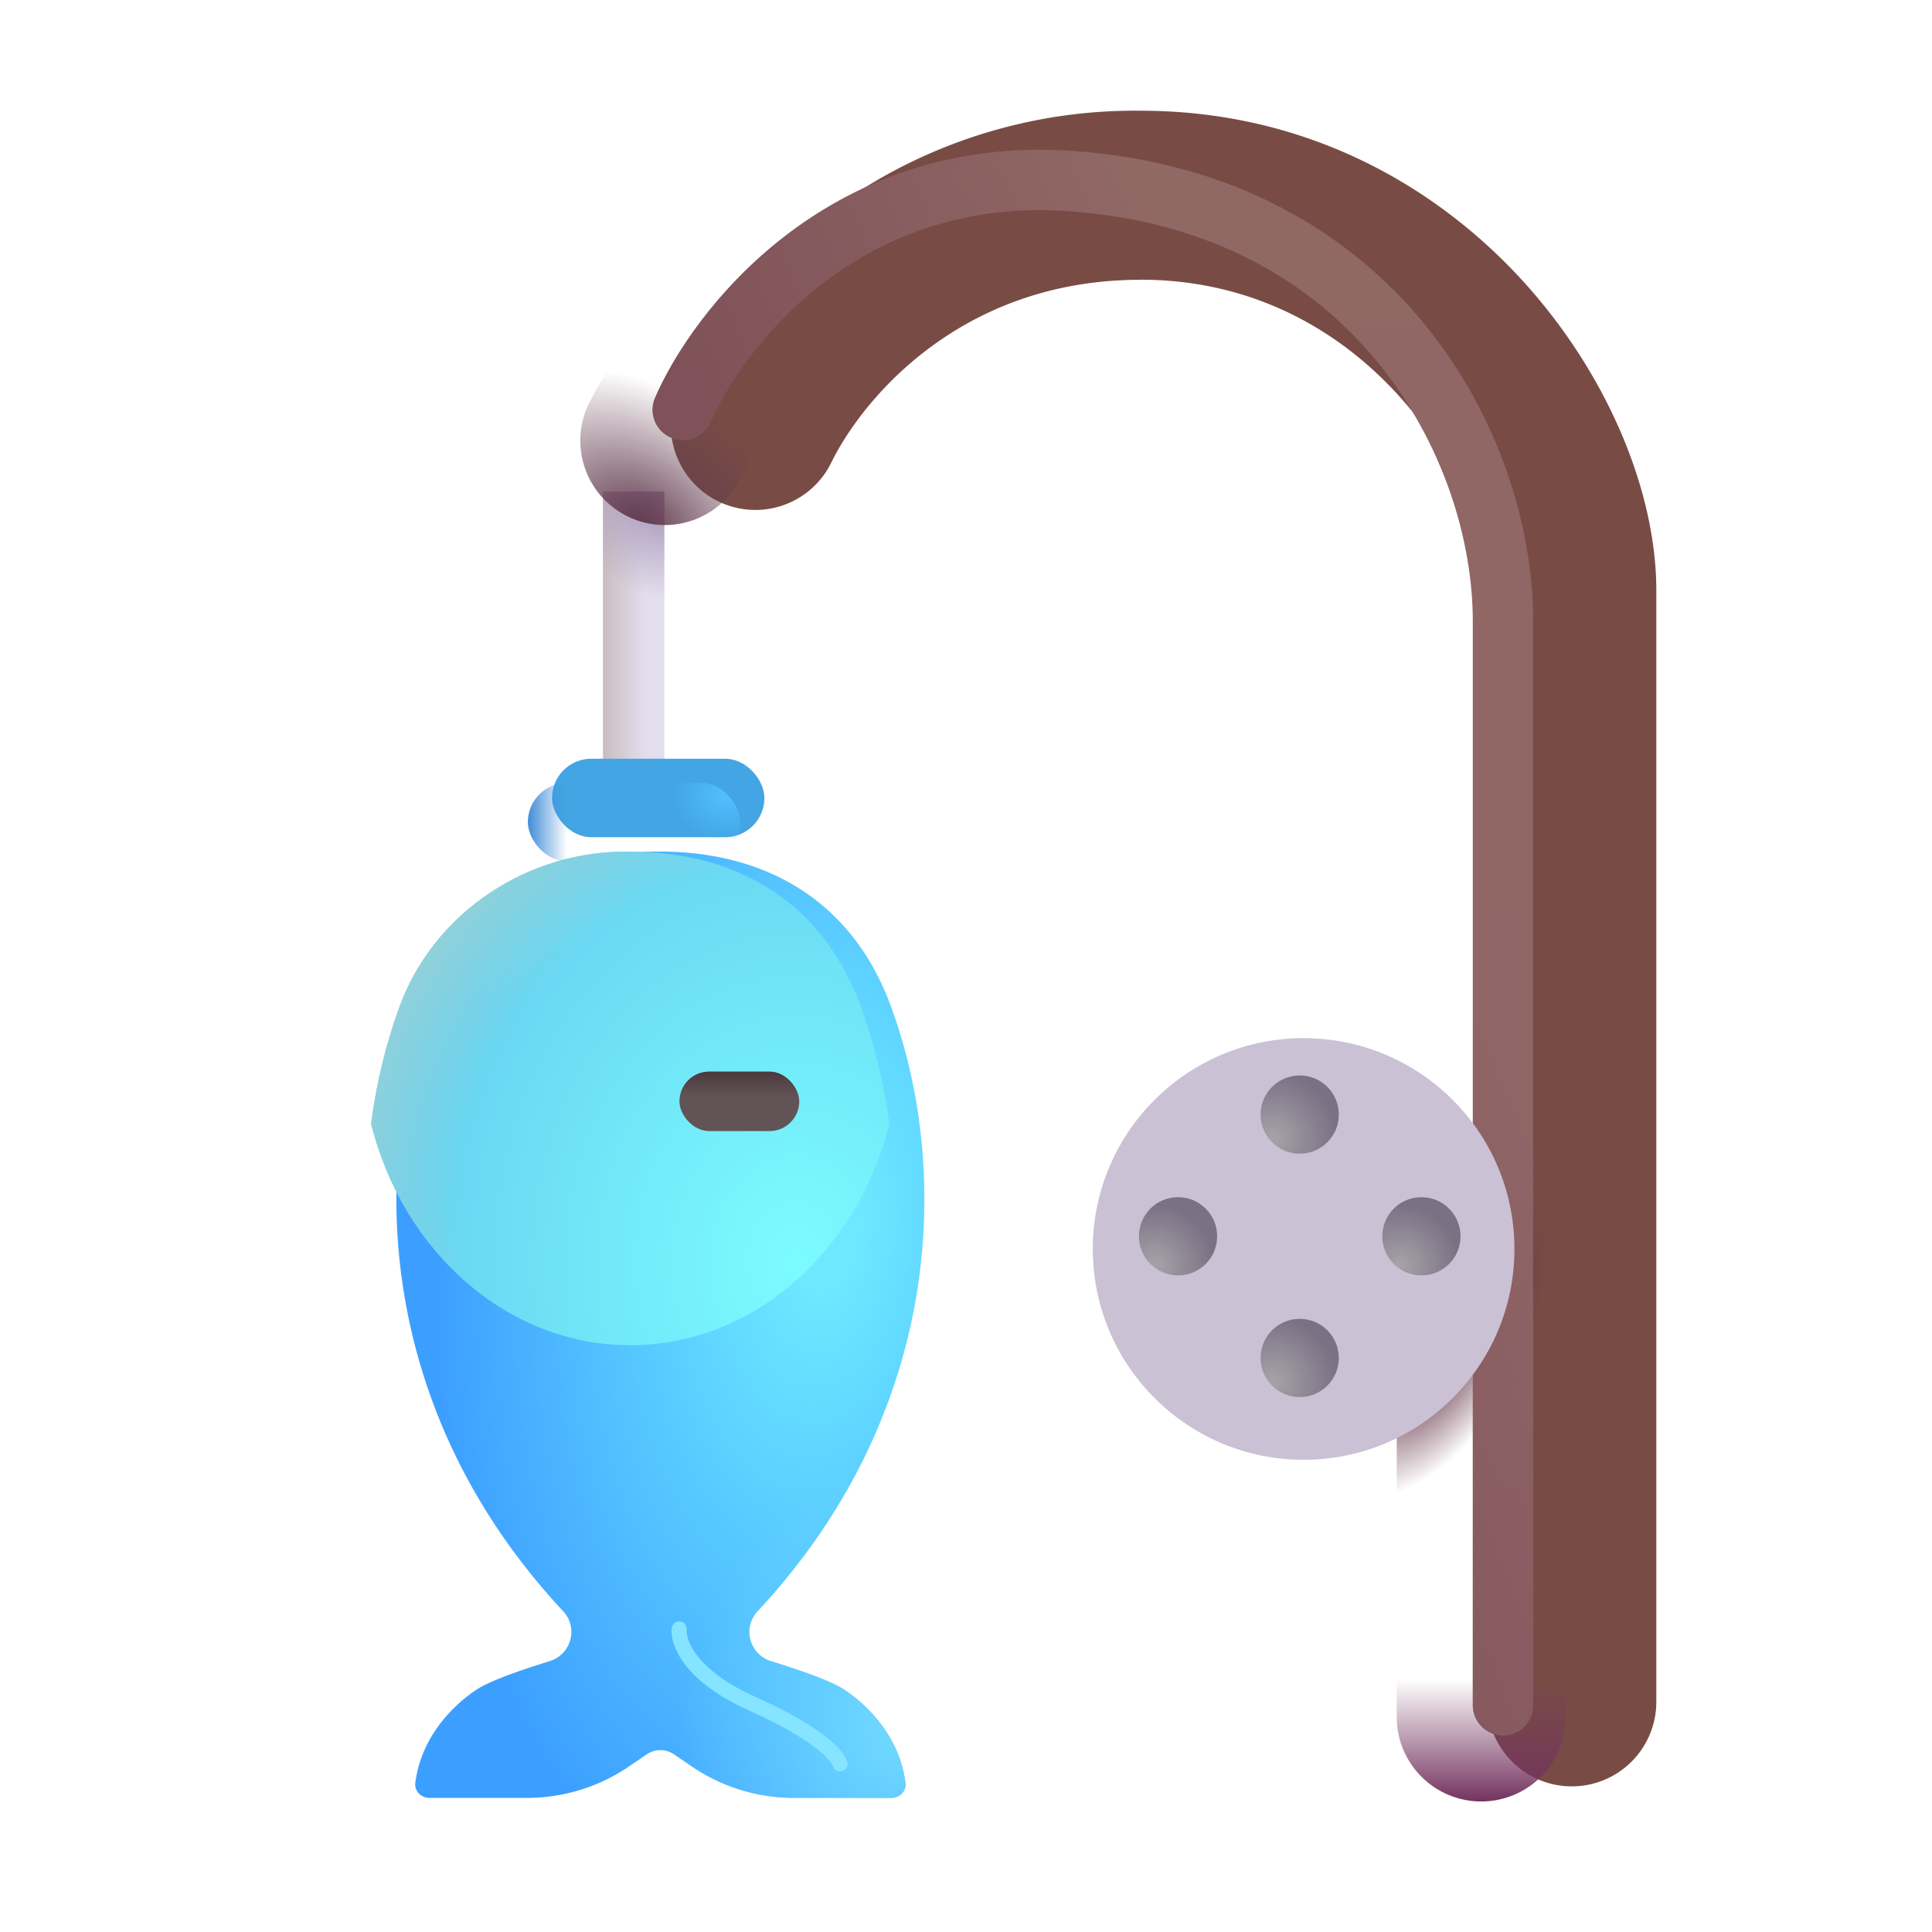
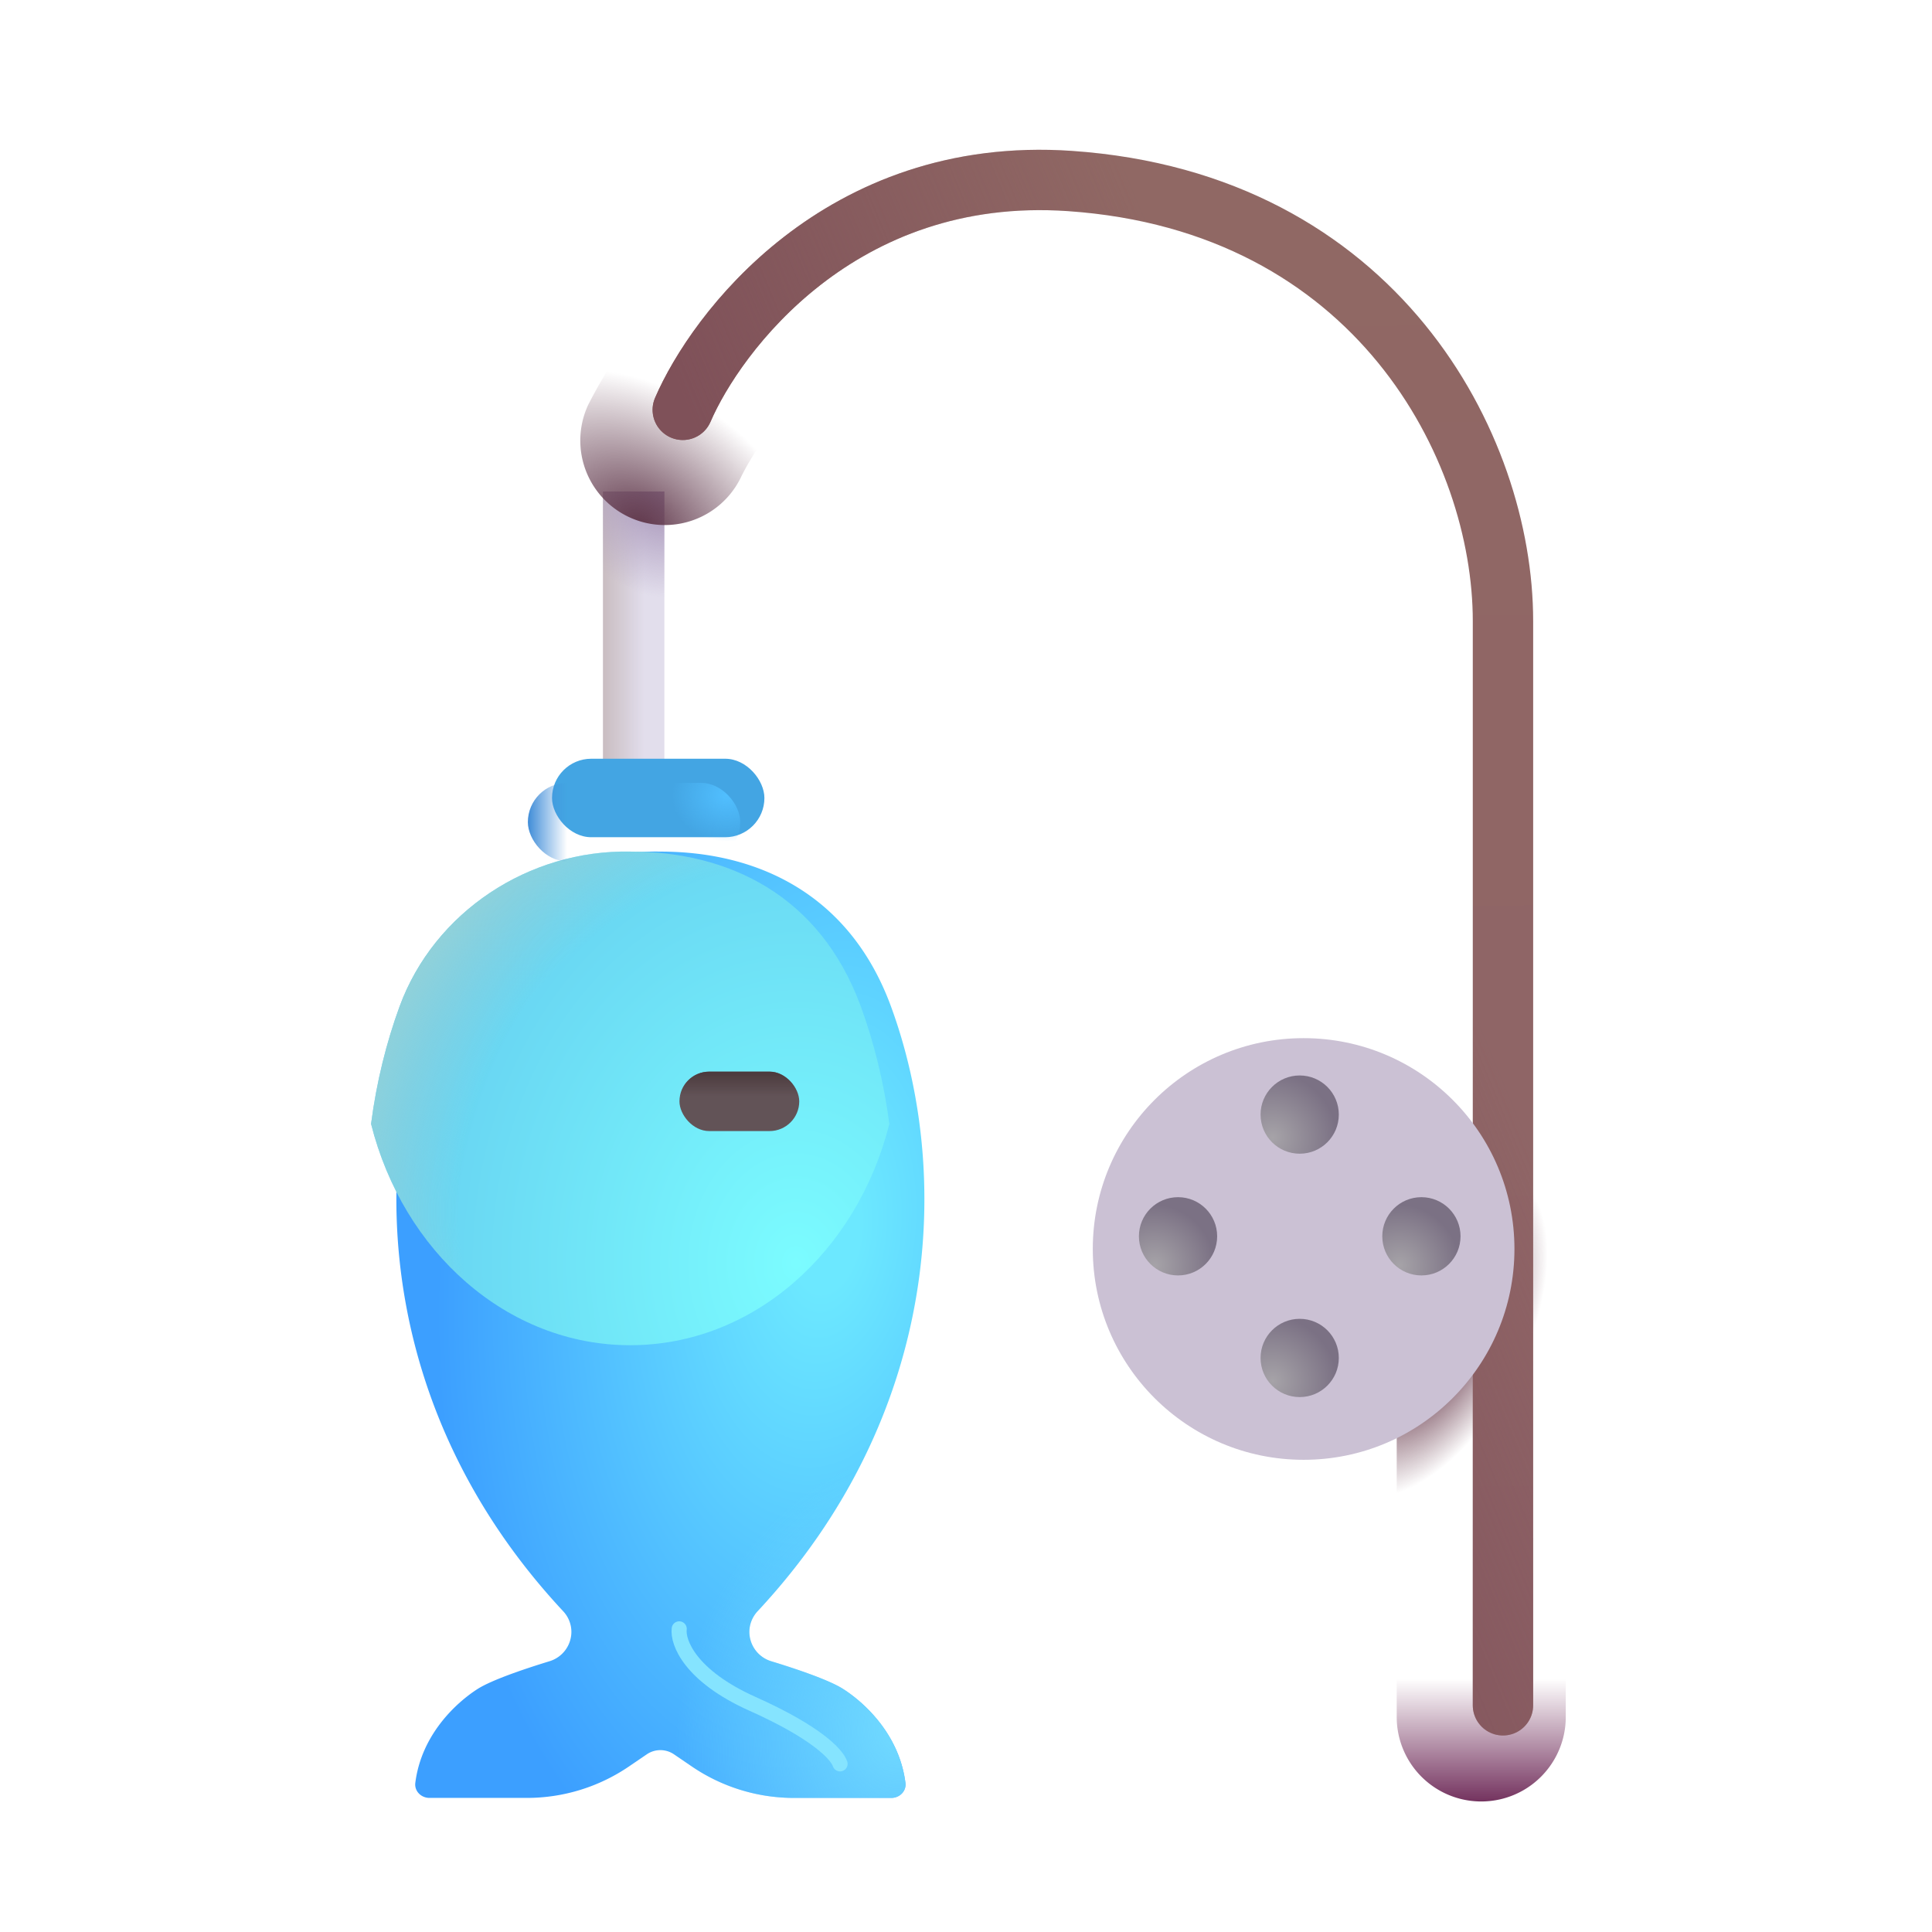
<svg xmlns="http://www.w3.org/2000/svg" fill="none" viewBox="0 0 32 32">
  <g filter="url(#svg-8a2600f2-35a8-4a9f-bde9-285f052c92aa-a)">
    <path fill="url(#svg-1190b2d3-6457-4be8-958a-25a8473c5ba6-b)" d="M6.618 16.671c-1.006 2.745-.841 6.742 2.206 10.012a.5.5 0 0 1 .14.348.51.51 0 0 1-.365.485c-.376.115-.94.302-1.186.457-.348.222-.932.75-1.034 1.556-.018.137.096.25.234.25h1.615a3 3 0 0 0 1.684-.517l.301-.205a.4.4 0 0 1 .45 0l.301.205a3 3 0 0 0 1.684.517h1.615c.138 0 .252-.113.234-.25-.103-.806-.686-1.334-1.035-1.556-.245-.155-.81-.342-1.186-.457a.51.51 0 0 1-.364-.485c0-.13.051-.254.14-.348 3.047-3.27 3.212-7.267 2.206-10.012-.682-1.859-2.206-2.566-3.82-2.566-1.676-.033-3.245.998-3.82 2.566" />
    <path fill="url(#svg-1c4fa9cc-6da7-46ed-a316-ad4deb573d0d-c)" d="M6.618 16.671c-1.006 2.745-.841 6.742 2.206 10.012a.5.5 0 0 1 .14.348.51.51 0 0 1-.365.485c-.376.115-.94.302-1.186.457-.348.222-.932.75-1.034 1.556-.018.137.096.25.234.25h1.615a3 3 0 0 0 1.684-.517l.301-.205a.4.4 0 0 1 .45 0l.301.205a3 3 0 0 0 1.684.517h1.615c.138 0 .252-.113.234-.25-.103-.806-.686-1.334-1.035-1.556-.245-.155-.81-.342-1.186-.457a.51.51 0 0 1-.364-.485c0-.13.051-.254.14-.348 3.047-3.27 3.212-7.267 2.206-10.012-.682-1.859-2.206-2.566-3.82-2.566-1.676-.033-3.245.998-3.82 2.566" />
  </g>
  <path fill="url(#svg-d254d08e-3152-4b48-a11c-80e7bbe255f5-d)" d="M6.146 18.615c.09-.693.254-1.348.472-1.944.575-1.568 2.144-2.599 3.82-2.566 1.614 0 3.138.707 3.82 2.566.218.596.381 1.25.472 1.944-.531 2.116-2.252 3.666-4.292 3.666s-3.761-1.55-4.292-3.666" />
  <path fill="url(#svg-5f900d76-cc75-4d5e-958a-56802e8386bd-e)" d="M6.146 18.615c.09-.693.254-1.348.472-1.944.575-1.568 2.144-2.599 3.82-2.566 1.614 0 3.138.707 3.82 2.566.218.596.381 1.25.472 1.944-.531 2.116-2.252 3.666-4.292 3.666s-3.761-1.55-4.292-3.666" />
  <path fill="#E2DEEC" d="M9.988 8.141h1.016V13.5H9.988z" />
  <path fill="url(#svg-03d4803c-0e54-4570-a97b-6a4cce621f7c-f)" d="M9.988 8.141h1.016V13.5H9.988z" />
  <path fill="url(#svg-d17a3cb9-f551-4517-940b-41f82735e235-g)" d="M9.988 8.141h1.016V13.5H9.988z" />
  <g filter="url(#svg-170b5c15-cbda-480a-9894-83ffbf313ba6-h)">
-     <path fill="#784C45" fill-rule="evenodd" d="M17.394 4.884c-3.033 0-4.649 2.043-5.13 3.038a1.4 1.4 0 0 1-2.52-1.22 8.48 8.48 0 0 1 7.65-4.618c2.716 0 4.858 1.222 6.3 2.788 1.406 1.528 2.24 3.49 2.24 5.16v18.406a1.4 1.4 0 1 1-2.8 0V10.03c0-.83-.47-2.142-1.5-3.263-.996-1.082-2.424-1.884-4.24-1.884" clip-rule="evenodd" />
-   </g>
+     </g>
  <path fill="url(#svg-a80600c0-ac7a-47c1-a490-d6aa3d7f21e3-i)" fill-rule="evenodd" d="M17.394 4.884c-3.033 0-4.649 2.043-5.13 3.038a1.4 1.4 0 0 1-2.52-1.22 8.48 8.48 0 0 1 7.65-4.618c2.716 0 4.858 1.222 6.3 2.788 1.406 1.528 2.24 3.49 2.24 5.16v18.406a1.4 1.4 0 1 1-2.8 0V10.03c0-.83-.47-2.142-1.5-3.263-.996-1.082-2.424-1.884-4.24-1.884" clip-rule="evenodd" />
  <path fill="url(#svg-14244d16-86cb-4790-8fac-05ac0e95270a-j)" fill-rule="evenodd" d="M17.394 4.884c-3.033 0-4.649 2.043-5.13 3.038a1.4 1.4 0 0 1-2.52-1.22 8.48 8.48 0 0 1 7.65-4.618c2.716 0 4.858 1.222 6.3 2.788 1.406 1.528 2.24 3.49 2.24 5.16v18.406a1.4 1.4 0 1 1-2.8 0V10.03c0-.83-.47-2.142-1.5-3.263-.996-1.082-2.424-1.884-4.24-1.884" clip-rule="evenodd" />
  <path fill="url(#svg-c14f504b-8c1d-4c21-87d9-0d1de79257a4-k)" fill-rule="evenodd" d="M17.394 4.884c-3.033 0-4.649 2.043-5.13 3.038a1.4 1.4 0 0 1-2.52-1.22 8.48 8.48 0 0 1 7.65-4.618c2.716 0 4.858 1.222 6.3 2.788 1.406 1.528 2.24 3.49 2.24 5.16v18.406a1.4 1.4 0 1 1-2.8 0V10.03c0-.83-.47-2.142-1.5-3.263-.996-1.082-2.424-1.884-4.24-1.884" clip-rule="evenodd" />
  <g filter="url(#svg-01443481-e043-4a0e-9f76-813cfa4851ef-l)">
    <rect width="1.984" height=".984" x="11.004" y="18" fill="#625357" rx=".492" />
    <rect width="1.984" height=".984" x="11.004" y="18" fill="url(#svg-b9b8752e-bfc0-4fc7-8777-ebe7461d2e87-m)" rx=".492" />
  </g>
  <g filter="url(#svg-4fa272b1-1506-493e-8ce7-c98dbe40230d-n)">
    <path stroke="#85E4FF" stroke-linecap="round" stroke-width=".25" d="M11.25 26.979c-.028.22.177.778 1.214 1.242 1.038.464 1.394.828 1.45.994" />
  </g>
  <g filter="url(#svg-52a81c48-8f59-420e-b95b-2498d2af8a32-o)">
    <rect width="3.518" height="1.3" x="8.743" y="12.967" fill="#43A5E3" rx=".65" />
  </g>
  <rect width="3.518" height="1.3" x="8.743" y="12.967" fill="url(#svg-b24972de-ed47-4e4f-a3ae-71c1b392a730-p)" rx=".65" />
  <rect width="3.518" height="1.3" x="8.743" y="12.967" fill="url(#svg-57f3cb59-1e06-4510-9a05-00269e4ed342-q)" rx=".65" />
  <g stroke-linecap="round" filter="url(#svg-8c43b102-7c63-441e-a357-168ad9a5b6e4-r)">
    <path stroke="url(#svg-2149d274-afac-440a-a3dc-a7c0d8ab107e-s)" d="M11.309 6.788c.544-1.263 2.598-4.053 6.413-3.79 5.073.35 7.172 4.397 7.172 7.289v17.958" />
    <path stroke="url(#svg-25e97c54-944b-4fe0-adcb-fdefda663b61-t)" d="M11.309 6.788c.544-1.263 2.598-4.053 6.413-3.79 5.073.35 7.172 4.397 7.172 7.289v17.958" />
  </g>
  <g filter="url(#svg-ee7a6221-a170-4328-bc4f-fa41fdcd97b8-u)">
    <circle cx="21.402" cy="20.477" r="3.492" fill="#CBC1D4" />
  </g>
  <circle cx="21.527" cy="18.461" r=".648" fill="url(#svg-059a3de3-a625-47a7-a2ef-1719a0439d26-v)" />
  <circle cx="23.543" cy="20.477" r=".648" fill="url(#svg-96e1b09f-5cc7-451c-8e38-2831fb64e991-w)" transform="rotate(90 23.543 20.477)" />
  <circle cx="21.527" cy="22.492" r=".648" fill="url(#svg-c857668f-398d-4d49-aaad-e23cede92e52-x)" />
  <circle cx="19.512" cy="20.477" r=".648" fill="url(#svg-f2f8138e-0a7f-4b26-ba88-ca2ccf4b3bcf-y)" transform="rotate(90 19.512 20.477)" />
  <defs>
    <radialGradient id="svg-1190b2d3-6457-4be8-958a-25a8473c5ba6-b" cx="0" cy="0" r="1" gradientTransform="matrix(-1.159 11.374 -6.346 -.647 13.182 20.38)" gradientUnits="userSpaceOnUse">
      <stop offset=".09" stop-color="#6CE8FF" />
      <stop offset="1" stop-color="#3C9FFF" />
    </radialGradient>
    <radialGradient id="svg-1c4fa9cc-6da7-46ed-a316-ad4deb573d0d-c" cx="0" cy="0" r="1" gradientTransform="rotate(-162.239 9.47 13.145)scale(3.71 4.65)" gradientUnits="userSpaceOnUse">
      <stop stop-color="#72DBFF" />
      <stop offset="1" stop-color="#72DBFF" stop-opacity="0" />
    </radialGradient>
    <radialGradient id="svg-d254d08e-3152-4b48-a11c-80e7bbe255f5-d" cx="0" cy="0" r="1" gradientTransform="matrix(0 -8.495 6.838 0 13.19 20.933)" gradientUnits="userSpaceOnUse">
      <stop stop-color="#7BFCFF" />
      <stop offset="1" stop-color="#66D0F0" />
    </radialGradient>
    <radialGradient id="svg-5f900d76-cc75-4d5e-958a-56802e8386bd-e" cx="0" cy="0" r="1" gradientTransform="matrix(-5.632 -3.81 4.266 -6.306 12.52 19.497)" gradientUnits="userSpaceOnUse">
      <stop offset=".697" stop-color="#96D1D7" stop-opacity="0" />
      <stop offset="1" stop-color="#96D1D7" />
    </radialGradient>
    <radialGradient id="svg-d17a3cb9-f551-4517-940b-41f82735e235-g" cx="0" cy="0" r="1" gradientTransform="matrix(0 1.932 -1.645 0 11.004 7.958)" gradientUnits="userSpaceOnUse">
      <stop offset=".25" stop-color="#AC9BBD" />
      <stop offset="1" stop-color="#AC9BBD" stop-opacity="0" />
    </radialGradient>
    <radialGradient id="svg-14244d16-86cb-4790-8fac-05ac0e95270a-j" cx="0" cy="0" r="1" gradientTransform="matrix(1.268 -1.822 2.632 1.832 10.614 8.712)" gradientUnits="userSpaceOnUse">
      <stop stop-color="#623A4D" />
      <stop offset="1" stop-color="#623A4D" stop-opacity="0" />
    </radialGradient>
    <radialGradient id="svg-c14f504b-8c1d-4c21-87d9-0d1de79257a4-k" cx="0" cy="0" r="1" gradientTransform="rotate(117.316 5.104 18.233)scale(2.986 1.62)" gradientUnits="userSpaceOnUse">
      <stop offset=".268" stop-color="#5E2D40" />
      <stop offset="1" stop-color="#5E2D40" stop-opacity="0" />
    </radialGradient>
    <radialGradient id="svg-57f3cb59-1e06-4510-9a05-00269e4ed342-q" cx="0" cy="0" r="1" gradientTransform="matrix(-.911 0 0 -.761 12.037 13.176)" gradientUnits="userSpaceOnUse">
      <stop stop-color="#51BFFF" />
      <stop offset="1" stop-color="#51BFFF" stop-opacity="0" />
    </radialGradient>
    <radialGradient id="svg-059a3de3-a625-47a7-a2ef-1719a0439d26-v" cx="0" cy="0" r="1" gradientTransform="matrix(.86 -.612 .628 .882 21.08 18.843)" gradientUnits="userSpaceOnUse">
      <stop stop-color="#A6A3A8" />
      <stop offset="1" stop-color="#7B7184" />
    </radialGradient>
    <radialGradient id="svg-96e1b09f-5cc7-451c-8e38-2831fb64e991-w" cx="0" cy="0" r="1" gradientTransform="rotate(-126.027 17.318 4.303)scale(.991 1.016)" gradientUnits="userSpaceOnUse">
      <stop stop-color="#A6A3A8" />
      <stop offset="1" stop-color="#7B7184" />
    </radialGradient>
    <radialGradient id="svg-c857668f-398d-4d49-aaad-e23cede92e52-x" cx="0" cy="0" r="1" gradientTransform="matrix(.86 -.612 .628 .882 21.08 22.875)" gradientUnits="userSpaceOnUse">
      <stop stop-color="#A6A3A8" />
      <stop offset="1" stop-color="#7B7184" />
    </radialGradient>
    <radialGradient id="svg-f2f8138e-0a7f-4b26-ba88-ca2ccf4b3bcf-y" cx="0" cy="0" r="1" gradientTransform="matrix(-.554 -.816 .837 -.568 19.992 20.861)" gradientUnits="userSpaceOnUse">
      <stop stop-color="#A6A3A8" />
      <stop offset="1" stop-color="#7B7184" />
    </radialGradient>
    <filter id="svg-8a2600f2-35a8-4a9f-bde9-285f052c92aa-a" width="9.246" height="15.674" x="6.065" y="14.104" color-interpolation-filters="sRGB" filterUnits="userSpaceOnUse">
      <feFlood flood-opacity="0" result="BackgroundImageFix" />
      <feBlend in="SourceGraphic" in2="BackgroundImageFix" result="shape" />
      <feColorMatrix in="SourceAlpha" result="hardAlpha" values="0 0 0 0 0 0 0 0 0 0 0 0 0 0 0 0 0 0 127 0" />
      <feOffset dx=".5" />
      <feGaussianBlur stdDeviation=".625" />
      <feComposite in2="hardAlpha" k2="-1" k3="1" operator="arithmetic" />
      <feColorMatrix values="0 0 0 0 0.271 0 0 0 0 0.518 0 0 0 0 0.906 0 0 0 1 0" />
      <feBlend in2="shape" result="effect1_innerShadow_18_2881" />
    </filter>
    <filter id="svg-170b5c15-cbda-480a-9894-83ffbf313ba6-h" width="17.081" height="29.003" x="9.603" y="1.334" color-interpolation-filters="sRGB" filterUnits="userSpaceOnUse">
      <feFlood flood-opacity="0" result="BackgroundImageFix" />
      <feBlend in="SourceGraphic" in2="BackgroundImageFix" result="shape" />
      <feColorMatrix in="SourceAlpha" result="hardAlpha" values="0 0 0 0 0 0 0 0 0 0 0 0 0 0 0 0 0 0 127 0" />
      <feOffset dx=".75" dy=".5" />
      <feGaussianBlur stdDeviation=".5" />
      <feComposite in2="hardAlpha" k2="-1" k3="1" operator="arithmetic" />
      <feColorMatrix values="0 0 0 0 0.447 0 0 0 0 0.29 0 0 0 0 0.263 0 0 0 1 0" />
      <feBlend in2="shape" result="effect1_innerShadow_18_2881" />
      <feColorMatrix in="SourceAlpha" result="hardAlpha" values="0 0 0 0 0 0 0 0 0 0 0 0 0 0 0 0 0 0 127 0" />
      <feOffset dx=".75" dy="-.75" />
      <feGaussianBlur stdDeviation=".625" />
      <feComposite in2="hardAlpha" k2="-1" k3="1" operator="arithmetic" />
      <feColorMatrix values="0 0 0 0 0.404 0 0 0 0 0.247 0 0 0 0 0.294 0 0 0 1 0" />
      <feBlend in2="effect1_innerShadow_18_2881" result="effect2_innerShadow_18_2881" />
    </filter>
    <filter id="svg-01443481-e043-4a0e-9f76-813cfa4851ef-l" width="2.234" height="1.234" x="11.004" y="17.75" color-interpolation-filters="sRGB" filterUnits="userSpaceOnUse">
      <feFlood flood-opacity="0" result="BackgroundImageFix" />
      <feBlend in="SourceGraphic" in2="BackgroundImageFix" result="shape" />
      <feColorMatrix in="SourceAlpha" result="hardAlpha" values="0 0 0 0 0 0 0 0 0 0 0 0 0 0 0 0 0 0 127 0" />
      <feOffset dx=".25" dy="-.25" />
      <feGaussianBlur stdDeviation=".2" />
      <feComposite in2="hardAlpha" k2="-1" k3="1" operator="arithmetic" />
      <feColorMatrix values="0 0 0 0 0.263 0 0 0 0 0.173 0 0 0 0 0.231 0 0 0 1 0" />
      <feBlend in2="shape" result="effect1_innerShadow_18_2881" />
    </filter>
    <filter id="svg-4fa272b1-1506-493e-8ce7-c98dbe40230d-n" width="3.716" height="3.286" x="10.722" y="26.454" color-interpolation-filters="sRGB" filterUnits="userSpaceOnUse">
      <feFlood flood-opacity="0" result="BackgroundImageFix" />
      <feBlend in="SourceGraphic" in2="BackgroundImageFix" result="shape" />
      <feGaussianBlur result="effect1_foregroundBlur_18_2881" stdDeviation=".2" />
    </filter>
    <filter id="svg-52a81c48-8f59-420e-b95b-2498d2af8a32-o" width="3.918" height="1.7" x="8.743" y="12.568" color-interpolation-filters="sRGB" filterUnits="userSpaceOnUse">
      <feFlood flood-opacity="0" result="BackgroundImageFix" />
      <feBlend in="SourceGraphic" in2="BackgroundImageFix" result="shape" />
      <feColorMatrix in="SourceAlpha" result="hardAlpha" values="0 0 0 0 0 0 0 0 0 0 0 0 0 0 0 0 0 0 127 0" />
      <feOffset dx=".4" dy="-.4" />
      <feGaussianBlur stdDeviation=".25" />
      <feComposite in2="hardAlpha" k2="-1" k3="1" operator="arithmetic" />
      <feColorMatrix values="0 0 0 0 0.106 0 0 0 0 0.576 0 0 0 0 0.925 0 0 0 1 0" />
      <feBlend in2="shape" result="effect1_innerShadow_18_2881" />
    </filter>
    <filter id="svg-8c43b102-7c63-441e-a357-168ad9a5b6e4-r" width="15.886" height="27.565" x="10.159" y="1.831" color-interpolation-filters="sRGB" filterUnits="userSpaceOnUse">
      <feFlood flood-opacity="0" result="BackgroundImageFix" />
      <feBlend in="SourceGraphic" in2="BackgroundImageFix" result="shape" />
      <feGaussianBlur result="effect1_foregroundBlur_18_2881" stdDeviation=".325" />
    </filter>
    <filter id="svg-ee7a6221-a170-4328-bc4f-fa41fdcd97b8-u" width="7.674" height="7.674" x="17.56" y="16.644" color-interpolation-filters="sRGB" filterUnits="userSpaceOnUse">
      <feFlood flood-opacity="0" result="BackgroundImageFix" />
      <feBlend in="SourceGraphic" in2="BackgroundImageFix" result="shape" />
      <feColorMatrix in="SourceAlpha" result="hardAlpha" values="0 0 0 0 0 0 0 0 0 0 0 0 0 0 0 0 0 0 127 0" />
      <feOffset dx=".2" dy=".2" />
      <feGaussianBlur stdDeviation=".175" />
      <feComposite in2="hardAlpha" k2="-1" k3="1" operator="arithmetic" />
      <feColorMatrix values="0 0 0 0 0.651 0 0 0 0 0.639 0 0 0 0 0.659 0 0 0 1 0" />
      <feBlend in2="shape" result="effect1_innerShadow_18_2881" />
      <feColorMatrix in="SourceAlpha" result="hardAlpha" values="0 0 0 0 0 0 0 0 0 0 0 0 0 0 0 0 0 0 127 0" />
      <feOffset dx=".34" dy="-.34" />
      <feGaussianBlur stdDeviation=".3" />
      <feComposite in2="hardAlpha" k2="-1" k3="1" operator="arithmetic" />
      <feColorMatrix values="0 0 0 0 0.631 0 0 0 0 0.506 0 0 0 0 0.78 0 0 0 1 0" />
      <feBlend in2="effect1_innerShadow_18_2881" result="effect2_innerShadow_18_2881" />
      <feColorMatrix in="SourceAlpha" result="hardAlpha" values="0 0 0 0 0 0 0 0 0 0 0 0 0 0 0 0 0 0 127 0" />
      <feOffset dx="-.35" dy=".35" />
      <feGaussianBlur stdDeviation=".3" />
      <feComposite in2="hardAlpha" k2="-1" k3="1" operator="arithmetic" />
      <feColorMatrix values="0 0 0 0 0.933 0 0 0 0 0.922 0 0 0 0 0.949 0 0 0 1 0" />
      <feBlend in2="effect2_innerShadow_18_2881" result="effect3_innerShadow_18_2881" />
    </filter>
    <linearGradient id="svg-03d4803c-0e54-4570-a97b-6a4cce621f7c-f" x1="9.885" x2="10.67" y1="12.044" y2="12.044" gradientUnits="userSpaceOnUse">
      <stop stop-color="#C5B8BA" />
      <stop offset="1" stop-color="#C5B8BA" stop-opacity="0" />
    </linearGradient>
    <linearGradient id="svg-a80600c0-ac7a-47c1-a490-d6aa3d7f21e3-i" x1="24.331" x2="24.331" y1="29.837" y2="27.808" gradientUnits="userSpaceOnUse">
      <stop stop-color="#74335F" />
      <stop offset="1" stop-color="#74335F" stop-opacity="0" />
    </linearGradient>
    <linearGradient id="svg-b9b8752e-bfc0-4fc7-8777-ebe7461d2e87-m" x1="11.996" x2="11.996" y1="18" y2="18.406" gradientUnits="userSpaceOnUse">
      <stop stop-color="#4A393C" />
      <stop offset="1" stop-color="#4A393C" stop-opacity="0" />
    </linearGradient>
    <linearGradient id="svg-b24972de-ed47-4e4f-a3ae-71c1b392a730-p" x1="8.743" x2="9.393" y1="13.618" y2="13.618" gradientUnits="userSpaceOnUse">
      <stop stop-color="#408DD8" />
      <stop offset="1" stop-color="#408DD8" stop-opacity="0" />
    </linearGradient>
    <linearGradient id="svg-2149d274-afac-440a-a3dc-a7c0d8ab107e-s" x1="24.486" x2="24.311" y1="27.021" y2="2.981" gradientUnits="userSpaceOnUse">
      <stop stop-color="#8F6367" />
      <stop offset="1" stop-color="#906864" />
    </linearGradient>
    <linearGradient id="svg-25e97c54-944b-4fe0-adcb-fdefda663b61-t" x1="11.309" x2="18.889" y1="6.555" y2="3.406" gradientUnits="userSpaceOnUse">
      <stop stop-color="#7F5159" />
      <stop offset="1" stop-color="#7F5159" stop-opacity="0" />
    </linearGradient>
  </defs>
</svg>